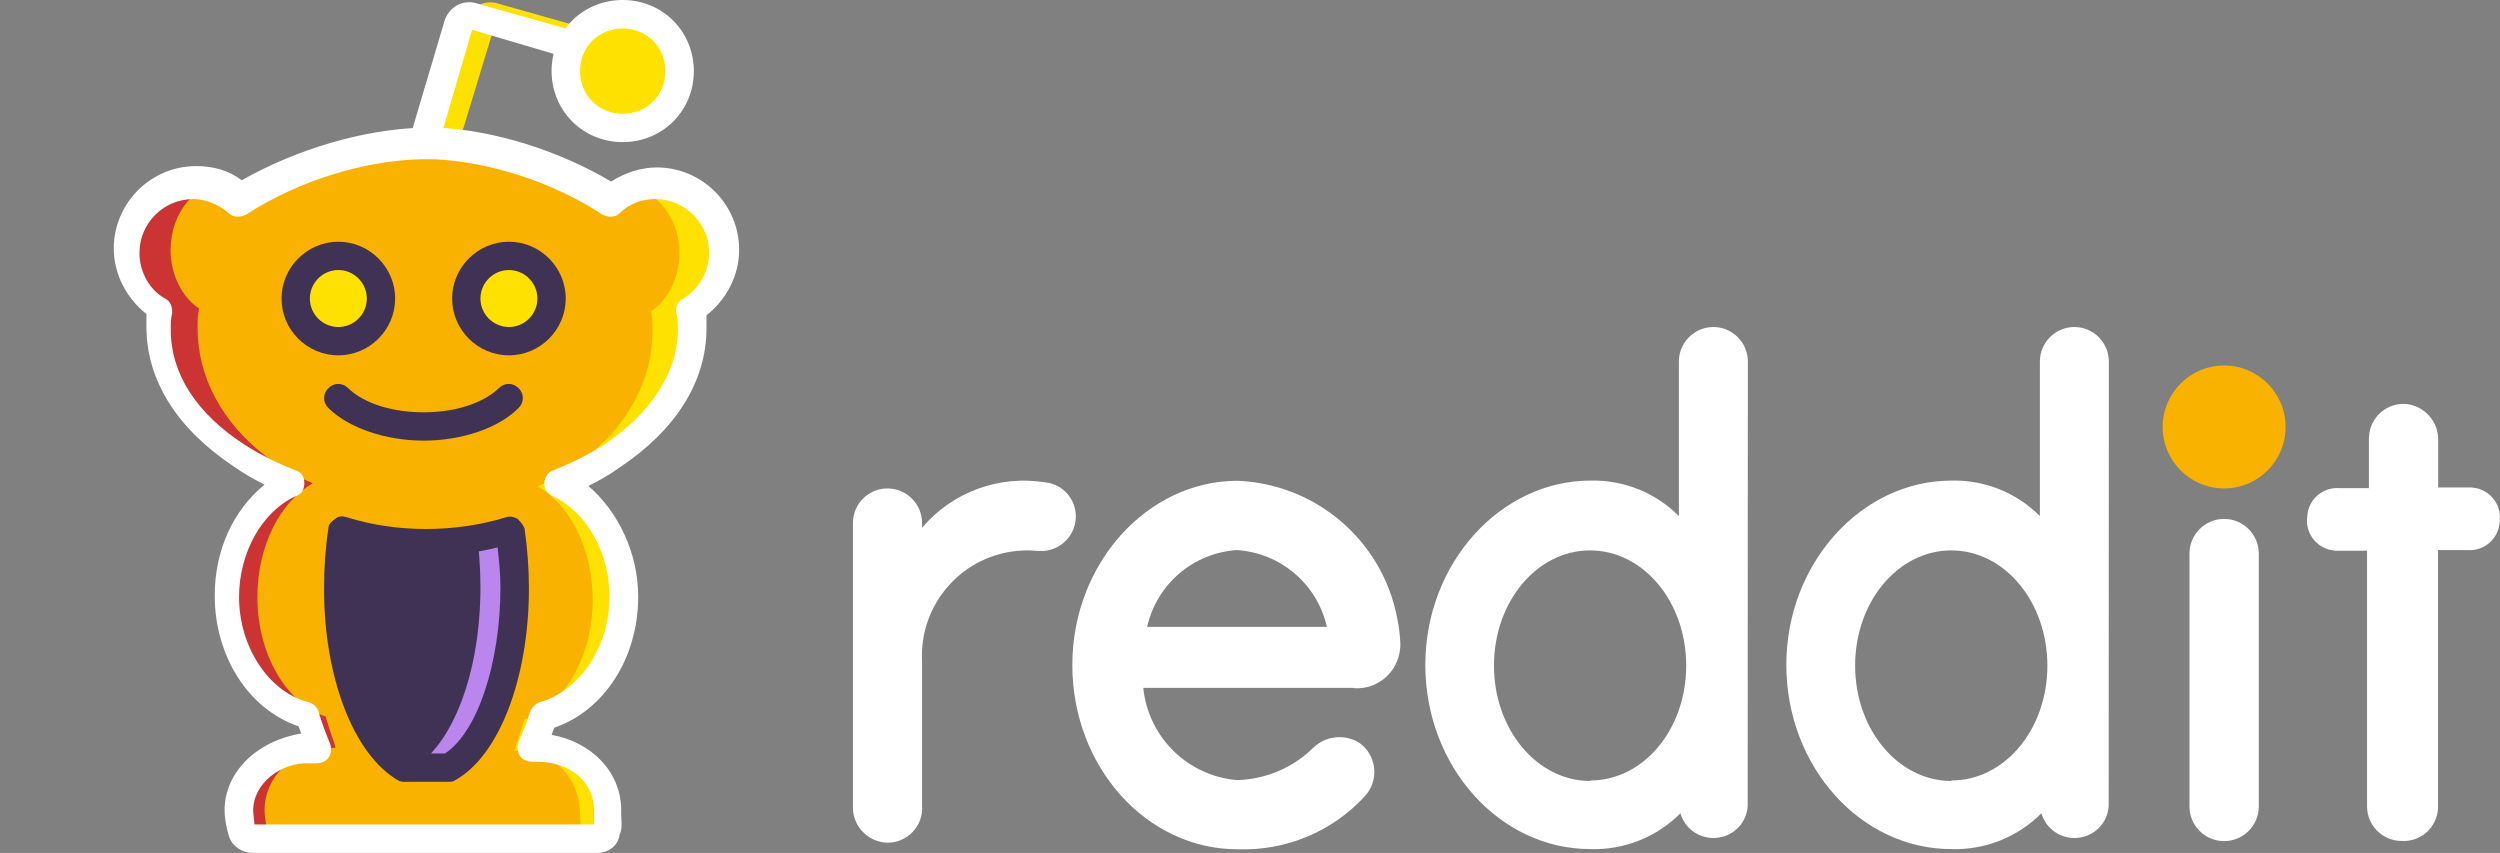
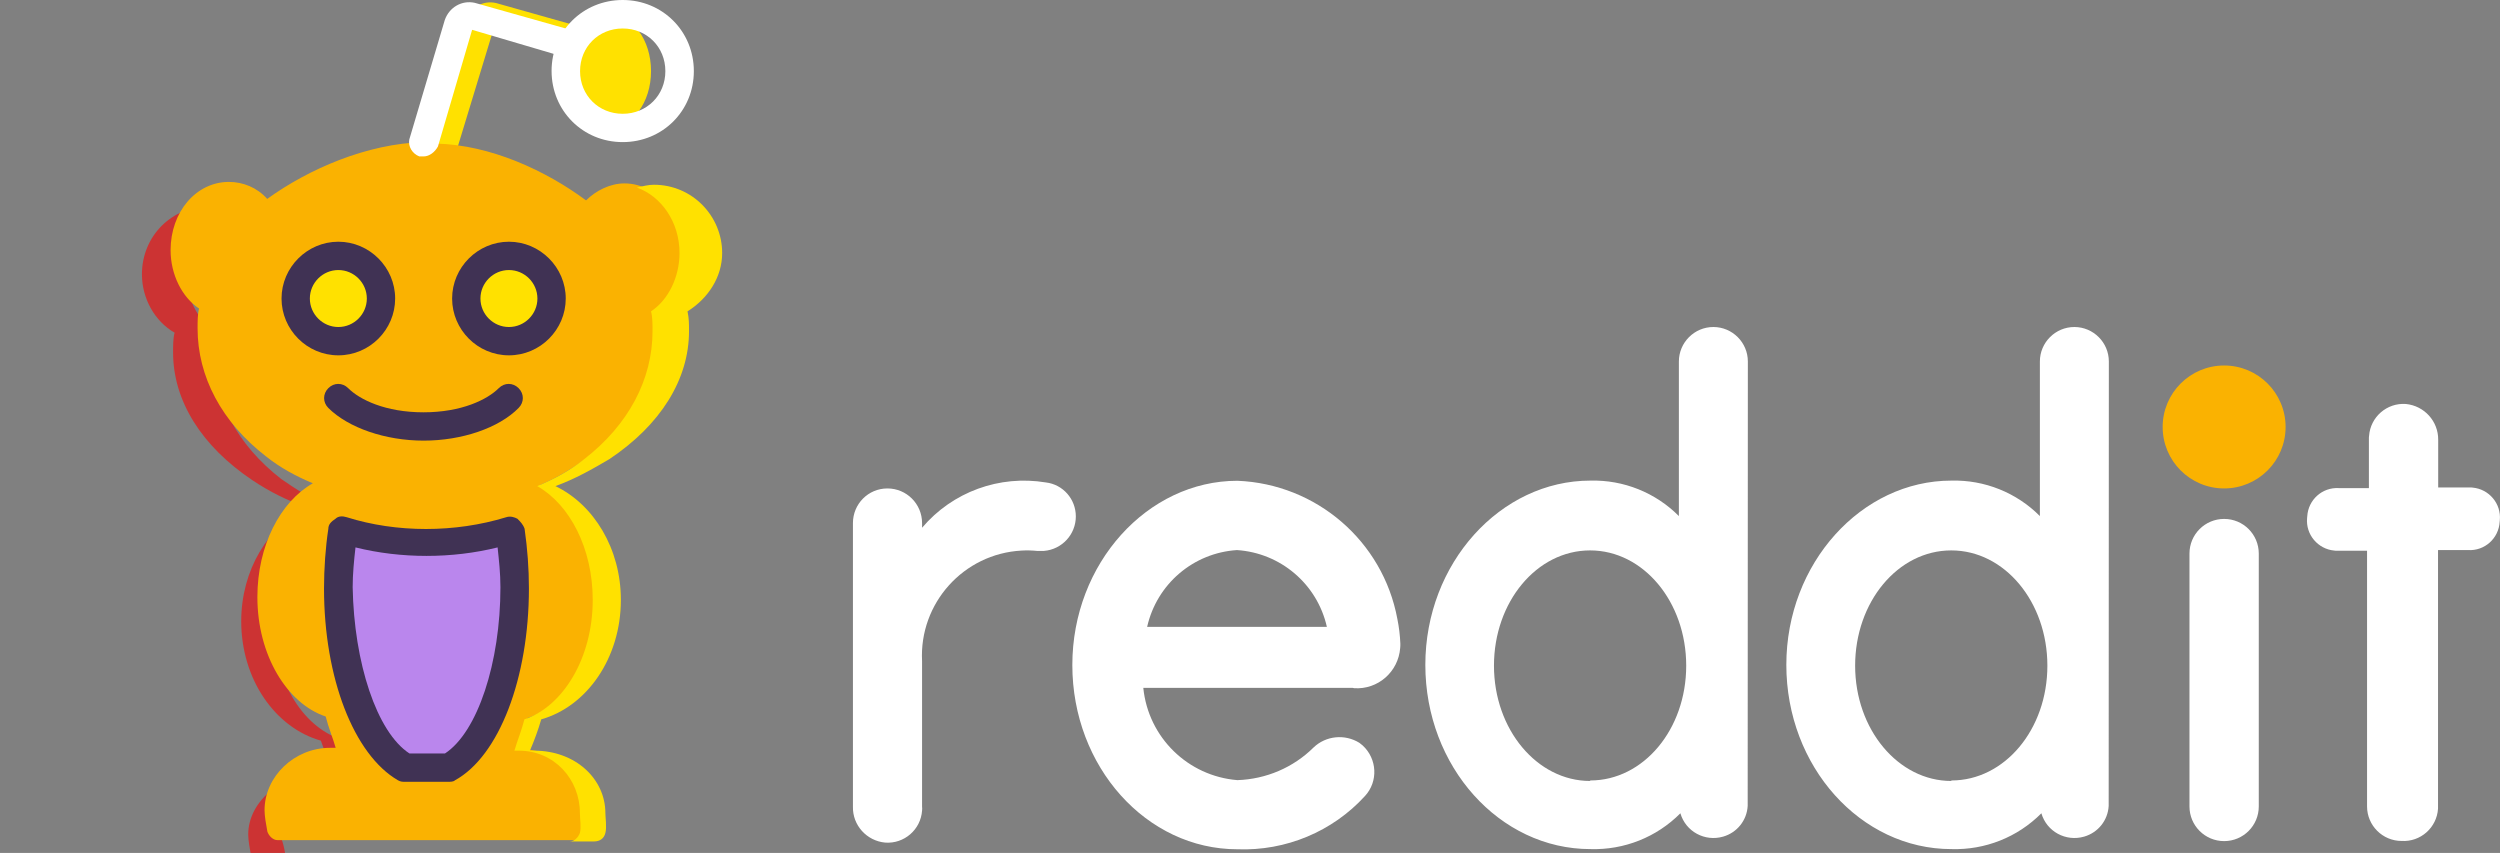
<svg xmlns="http://www.w3.org/2000/svg" version="1.1" id="Layer_1" x="0px" y="0px" viewBox="0 0 1500.7 512" style="enable-background:new 0 0 1500.7 512;" xml:space="preserve">
  <rect x="0" y="0" width="1500.7" height="512" fill="#808080" stroke="none" />
  <style type="text/css">
	.st0{fill:#CC3333;}
	.st1{fill:#FFE100;}
	.st2{fill:#FAB201;}
	.st3{fill:#BA86ED;}
	.st4{fill:#403254;}
	.st5{fill:#FFFFFF;}
</style>
-   <path class="st0" d="M168.1,500.1c-0.9-3.4-1.7-9.4-1.7-12.8c0-20.5,17.9-37.5,39.3-37.5c0.9,0,2.6,0,3.4,0c-2.6-6-4.3-12.8-6-18.8  c-23.9-7.7-41-36.7-41-71.7c0-30.7,13.7-57.2,33.3-68.3c-10.2-4.3-19.6-10.2-28.2-16.2c-26.5-20.5-41-47.8-41-76.8  c0-4.3,0-7.7,0.9-11.9c-10.2-6.8-17.1-20.5-17.1-35c0-18.8,11.1-34.1,25.6-39.3c-4.3,0-7.7-0.9-11.1-0.9c-23,0-41,17.9-41,41  c0,14.5,7.7,28.2,19.6,35c-0.9,3.4-0.9,7.7-0.9,11.9c0,29,17.1,56.3,47.8,76.8c10.2,6.8,20.5,11.9,32.4,16.2  c-23,11.1-39.3,37.5-39.3,68.3c0,35,20.5,64,47.8,71.7c2.6,6.8,4.3,12.8,6.8,18.8c-0.9,0-2.6,0-4.3,0c-24.7,0-46.1,17.1-46.1,37.5  c0,3.4,0.9,8.5,1.7,12.8c0.9,2.6,3.4,5.1,6.8,5.1h14.5C170.7,505.2,168.1,502.6,168.1,500.1" />
+   <path class="st0" d="M168.1,500.1c0-20.5,17.9-37.5,39.3-37.5c0.9,0,2.6,0,3.4,0c-2.6-6-4.3-12.8-6-18.8  c-23.9-7.7-41-36.7-41-71.7c0-30.7,13.7-57.2,33.3-68.3c-10.2-4.3-19.6-10.2-28.2-16.2c-26.5-20.5-41-47.8-41-76.8  c0-4.3,0-7.7,0.9-11.9c-10.2-6.8-17.1-20.5-17.1-35c0-18.8,11.1-34.1,25.6-39.3c-4.3,0-7.7-0.9-11.1-0.9c-23,0-41,17.9-41,41  c0,14.5,7.7,28.2,19.6,35c-0.9,3.4-0.9,7.7-0.9,11.9c0,29,17.1,56.3,47.8,76.8c10.2,6.8,20.5,11.9,32.4,16.2  c-23,11.1-39.3,37.5-39.3,68.3c0,35,20.5,64,47.8,71.7c2.6,6.8,4.3,12.8,6.8,18.8c-0.9,0-2.6,0-4.3,0c-24.7,0-46.1,17.1-46.1,37.5  c0,3.4,0.9,8.5,1.7,12.8c0.9,2.6,3.4,5.1,6.8,5.1h14.5C170.7,505.2,168.1,502.6,168.1,500.1" />
  <path class="st1" d="M267.1,93.9c-0.9,0-1.7,0-2.6,0c-4.3-1.7-6.8-6-6-10.2L279.8,12c2.6-7.7,10.2-11.9,17.9-10.2l60.6,17.1  c4.3,1.7,6.8,6,6,10.2c-1.7,4.3-6,6.8-10.2,6l-58-17.1l-21.3,70C273.9,91.3,270.5,93.9,267.1,93.9z" />
  <path class="st2" d="M254.3,85.3c-34.1,0.9-69.1,16.2-93.9,34.1c-6-6.8-14.5-10.2-23-10.2c-19.6,0-35,17.9-35,41  c0,14.5,6.8,28.2,17.1,35c-0.9,3.4-0.9,7.7-0.9,11.9c0,29,14.5,56.3,41,76.8c8.5,6.8,17.9,11.9,28.2,16.2  c-19.6,11.1-33.3,37.5-33.3,68.3c0,35,17.9,64,41,71.7c1.7,6.8,4.3,12.8,6,18.8c-0.9,0-2.6,0-3.4,0c-21.3,0-39.3,17.1-39.3,37.5  c0,3.4,0.9,8.5,1.7,12.8c0.9,2.6,3.4,5.1,6,5.1H344c2.6,0,5.1-1.7,6-5.1s0-9.4,0-11.9c0-20.5-15.4-37.5-36.7-37.5  c-0.9,0-1.7,0-2.6,0c2.6-6,4.3-12.8,6-18.8c23.9-7.7,41-36.7,41-71.7c0-30.7-13.7-57.2-33.3-68.3c10.2-4.3,19.6-10.2,28.2-16.2  c26.5-20.5,41-47.8,41-76.8c0-4.3,0-7.7-0.9-11.9c10.2-6.8,17.1-20.5,17.1-35c0-22.2-15.4-41-35-41c-8.5,0-17.1,4.3-23,10.2  C327.7,102.4,294.4,87,262,86.2h-7.7V85.3L254.3,85.3z" />
  <g>
    <path class="st1" d="M433.5,151.9c0-22.2-17.9-41-41-41c-3.4,0-6.8,0.9-10.2,1.7c14.5,5.1,25.6,20.5,25.6,39.3   c0,14.5-6.8,28.2-17.1,35c0.9,3.4,0.9,7.7,0.9,11.9c0,29-14.5,56.3-41,76.8c-8.5,6.8-17.9,11.9-28.2,16.2   c19.6,11.1,33.3,37.5,33.3,68.3c0,35-17.9,64-41,71.7c-1.7,6.8-4.3,12.8-6,18.8c0.9,0,1.7,0,2.6,0c21.3,0,36.7,17.1,36.7,37.5   c0,3.4,0.9,8.5,0,11.9c-0.9,2.6-3.4,5.1-6,5.1h14.5c3.4,0,6-1.7,6.8-5.1c0.9-3.4,0-9.4,0-11.9c0-20.5-17.9-37.5-42.7-37.5   c-0.9,0-1.7,0-2.6,0c2.6-6,5.1-12.8,6.8-18.8c27.3-7.7,47.8-36.7,47.8-71.7c0-30.7-16.2-57.2-39.3-68.3   c11.9-4.3,22.2-10.2,32.4-16.2c30.7-20.5,47.8-47.8,47.8-76.8c0-4.3,0-7.7-0.9-11.9C425,179.2,433.5,166.4,433.5,151.9" />
-     <path class="st1" d="M407.9,42.7c0-18.8-15.4-34.1-34.1-34.1S339.7,24,339.7,42.7s15.4,34.1,34.1,34.1S407.9,61.4,407.9,42.7" />
  </g>
  <path class="st1" d="M390.8,42.7c0-18.8-11.1-34.1-25.6-34.1S339.6,24,339.6,42.7s11.1,34.1,25.6,34.1S390.8,61.4,390.8,42.7" />
  <g>
    <path class="st1" d="M228.7,179.2c0-14.5-11.1-25.6-25.6-25.6s-25.6,11.1-25.6,25.6s11.1,25.6,25.6,25.6   C217.6,204.8,228.7,193.7,228.7,179.2" />
    <path class="st1" d="M331.1,179.2c0-14.5-11.1-25.6-25.6-25.6s-25.6,11.1-25.6,25.6s11.1,25.6,25.6,25.6S331.1,193.7,331.1,179.2" />
  </g>
  <path class="st3" d="M268.8,460.8h-25.6c-23-13.7-40.1-56.3-40.1-108.4c0-11.9,0.9-23.9,2.6-35c15.4,4.3,32.4,6.8,50.3,6.8  s34.1-2.6,50.3-6.8c1.7,11.1,2.6,23,2.6,35C308.9,404.5,291.8,447.1,268.8,460.8" />
-   <path class="st4" d="M248.3,460.8h-6c-22.2-13.7-39.3-56.3-39.3-108.4c0-11.9,0.9-23.9,2.6-35c15.4,4.3,32.4,6.8,50.3,6.8  s14.5-2.6,29.9-6.8c1.7,11.1,2.6,23,2.6,35C288.4,404.5,271.4,447.1,248.3,460.8" />
  <path class="st4" d="M203.1,213.3c-18.8,0-34.1-15.4-34.1-34.1s15.4-34.1,34.1-34.1s34.1,15.4,34.1,34.1S221.9,213.3,203.1,213.3z   M203.1,162.1c-9.4,0-17.1,7.7-17.1,17.1s7.7,17.1,17.1,17.1s17.1-7.7,17.1-17.1S212.5,162.1,203.1,162.1z" />
  <path class="st4" d="M305.5,213.3c-18.8,0-34.1-15.4-34.1-34.1s15.4-34.1,34.1-34.1s34.1,15.4,34.1,34.1S324.3,213.3,305.5,213.3z   M305.5,162.1c-9.4,0-17.1,7.7-17.1,17.1s7.7,17.1,17.1,17.1s17.1-7.7,17.1-17.1S314.9,162.1,305.5,162.1z" />
  <path class="st4" d="M254.3,264.5c-23,0-45.2-7.7-57.2-19.6c-3.4-3.4-3.4-8.5,0-11.9s8.5-3.4,11.9,0c6.8,6.8,22.2,14.5,45.2,14.5  s38.4-7.7,45.2-14.5c3.4-3.4,8.5-3.4,11.9,0s3.4,8.5,0,11.9C299.5,256.9,277.3,264.5,254.3,264.5z" />
-   <path class="st5" d="M358.4,512H151.9c-6.8,0-12.8-4.3-14.5-10.2c-1.7-5.1-2.6-11.9-2.6-15.4c0-23,19.6-41.8,46.1-46.1  c-0.9-1.7-0.9-2.6-1.7-4.3c-29.9-10.2-50.3-41.8-50.3-78.5c0-27.3,11.1-51.2,29.9-66.6c-6.8-3.4-12.8-6.8-18.8-11.1  c-33.3-22.2-52.1-51.2-52.1-83.6c0-2.6,0-5.1,0-7.7c-11.9-9.4-19.6-23.9-19.6-39.3c0-27.3,22.2-49.5,49.5-49.5  c10.2,0,19.6,2.6,27.3,8.5c33.3-18.8,73.4-30.7,109.2-31.6l0,0h8.5c34.1,1.7,72.5,13.7,104.1,32.4c7.7-5.1,17.9-8.5,27.3-8.5  c27.3,0,49.5,22.2,49.5,49.5c0,15.4-7.7,29.9-19.6,39.3c0,2.6,0,5.1,0,7.7c0,32.4-18.8,61.4-52.1,83.6c-6,4.3-11.9,7.7-18.8,11.1  c17.9,15.4,29.9,40.1,29.9,66.6c0,36.7-20.5,68.3-50.3,78.5c-0.9,1.7-0.9,2.6-1.7,4.3c23.9,4.3,41.8,22.2,41.8,45.2  c0,0.9,0,1.7,0,2.6c0,3.4,0.9,8.5-0.9,11.9C371.2,507.7,365.2,512,358.4,512z M152.7,494.9h203.9c0-1.7,0-3.4,0-4.3  c0-1.7,0-2.6,0-4.3c0-17.1-14.5-29-34.1-29c-0.9,0-1.7,0-2.6,0c-2.6,0-6-0.9-7.7-3.4s-1.7-6-0.9-8.5c2.6-6,5.1-11.9,6.8-17.9  c0.9-2.6,3.4-5.1,6-6c23.9-6.8,41.8-33.3,41.8-63.1c0-26.5-13.7-51.2-34.1-60.6c-3.4-1.7-5.1-4.3-5.1-7.7s2.6-6.8,5.1-7.7  c11.1-4.3,21.3-9.4,30.7-15.4c28.2-18.8,44.4-43.5,44.4-69.1c0-3.4,0-6.8-0.9-10.2s0.9-6.8,4.3-8.5c9.4-6,15.4-16.2,15.4-27.3  c0-17.9-14.5-32.4-32.4-32.4c-7.7,0-15.4,2.6-21.3,8.5c-2.6,2.6-6.8,2.6-10.2,0.9c-29.9-19.6-67.4-31.6-100.7-33.3h-8.5  c-34.1,0.9-73.4,12.8-105,33.3c-3.4,1.7-7.7,1.7-10.2-0.9c-6-5.1-13.7-8.5-21.3-8.5c-17.9,0-32.4,14.5-32.4,32.4  c0,11.1,6,22.2,15.4,27.3c3.4,1.7,4.3,5.1,4.3,8.5c-0.9,3.4-0.9,6.8-0.9,10.2c0,26.5,15.4,50.3,44.4,69.1c9.4,6,19.6,11.1,30.7,15.4  c3.4,0.9,5.1,4.3,5.1,7.7s-1.7,6.8-5.1,7.7c-20.5,9.4-34.1,34.1-34.1,60.6c0,29.9,17.9,57.2,41.8,63.1c2.6,0.9,5.1,2.6,6,6  c1.7,6,4.3,12.8,6.8,18.8c0.9,2.6,0.9,6-0.9,8.5s-4.3,3.4-7.7,3.4c-0.9,0-2.6,0-3.4,0c-17.1-0.9-34.1,11.9-34.1,28.2  C151.9,488.1,152.7,492.4,152.7,494.9z" />
  <path class="st5" d="M254.3,93.9c-0.9,0-1.7,0-2.6,0c-4.3-1.7-6.8-6-6-10.2L267,12c2.7-7.7,10.3-12,18-10.3l60.6,17.1  c4.3,1.7,6.8,6,6,10.2c-1.7,4.3-6,6.8-10.2,6l-58-17.1l-20.5,70C261.1,91.3,257.7,93.9,254.3,93.9z" />
  <path class="st5" d="M373.8,85.3c-23.9,0-42.7-18.8-42.7-42.7S349.9,0,373.8,0s42.7,18.8,42.7,42.7S397.7,85.3,373.8,85.3z   M373.8,17.1c-14.5,0-25.6,11.1-25.6,25.6s11.1,25.6,25.6,25.6s25.6-11.1,25.6-25.6S388.3,17.1,373.8,17.1z" />
  <path class="st4" d="M268.8,469.3h-25.6c-1.7,0-2.6,0-4.3-0.9c-26.5-15.4-44.4-61.4-44.4-115.2c0-11.9,0.9-24.7,2.6-35.8  c0-2.6,1.7-4.3,4.3-6c1.7-1.7,4.3-1.7,6.8-0.9c29.9,9.4,64.9,9.4,95.6,0c2.6-0.9,5.1,0,6.8,0.9c1.7,1.7,3.4,3.4,4.3,6  c1.7,11.9,2.6,23.9,2.6,35.8c0,53.8-17.9,100.7-44.4,115.2C272.2,469.3,270.5,469.3,268.8,469.3z M245.8,452.3h21.3  c19.6-12.8,33.3-54.6,33.3-99.8c0-8.5-0.9-16.2-1.7-23.9c-27.3,6.8-58,6.8-85.3,0c-0.9,7.7-1.7,16.2-1.7,23.9  C212.5,397.7,226.1,439.5,245.8,452.3z" />
  <circle class="st2" cx="1335.1" cy="256.3" r="36.9" />
  <path class="st5" d="M812.8,413.1c14.3,1,26.6-9.8,27.7-24.1c0.1-0.8,0.1-1.7,0.1-2.6c-0.2-5-0.8-10-1.8-14.9  c-8.7-46.7-48.6-81-96-82.9c-54,0-99.1,49.6-99.1,110.6s44.4,110.6,99.1,110.6c29,1.1,57.1-10.6,76.6-32c8-8.7,7.3-22.3-1.4-30.3  c-0.7-0.6-1.3-1.1-2-1.6c-8.7-5.4-20.1-4.3-27.5,2.8c-12.2,12.1-28.5,19-45.7,19.6c-29.7-2.4-53.5-25.6-56.5-55.4H812L812.8,413.1z   M742.5,330.2c26.2,1.7,48.2,20.4,54,46.1H688.6C694.4,350.6,716.3,331.9,742.5,330.2z" />
  <path class="st5" d="M645.8,310c0-10.4-7.7-19.2-18-20.4c-27.8-4.6-56,5.6-74.3,27.2V314c0-11.5-9.3-20.8-20.8-20.8  S512,302.5,512,314v170.2c-0.3,11.2,8.3,20.6,19.4,21.6c11.4,0.8,21.3-7.8,22.1-19.2c0.1-0.8,0.1-1.6,0-2.4v-87.3  c-1.8-34.8,24.9-64.5,59.7-66.4c3.1-0.2,6.3-0.1,9.3,0.2h4.2C637.5,329.8,645.8,320.8,645.8,310z" />
  <path class="st5" d="M1355.9,332.3c0-11.5-9.3-20.8-20.8-20.8s-20.8,9.3-20.8,20.8l0,0v151.8c0,11.5,9.3,20.8,20.8,20.8  s20.8-9.3,20.8-20.8V332.3z" />
  <path class="st5" d="M1049.2,217c0-11.4-9.3-20.7-20.7-20.7l0,0l0,0c-11.4,0-20.7,9.3-20.7,20.7v92.8c-14-14.1-33.2-21.8-53.1-21.3  c-54,0-99.1,49.6-99.1,110.6s44.5,110.6,99.1,110.6c20.2,0.6,39.7-7.1,54-21.5c3.2,11,14.7,17.2,25.7,14c8.3-2.4,14.2-9.7,14.7-18.4  L1049.2,217L1049.2,217z M954.5,468.8c-31.8,0-57.7-30.9-57.7-69.2s25.7-69.2,57.7-69.2s57.7,30.9,57.7,69.2s-25.7,68.9-57.6,68.9  L954.5,468.8z" />
  <path class="st5" d="M1265.9,217c0-11.4-9.3-20.7-20.7-20.7l0,0c-11.4,0-20.7,9.3-20.7,20.7l0,0v92.8c-14-14.1-33.2-21.8-53.1-21.3  c-54,0-99.1,49.6-99.1,110.6s44.5,110.6,99.1,110.6c20.2,0.6,39.7-7.1,54-21.5c3.2,11,14.7,17.2,25.7,14c8.3-2.4,14.2-9.7,14.7-18.4  L1265.9,217L1265.9,217z M1171.3,468.8c-31.8,0-57.7-30.9-57.7-69.2s25.7-69.2,57.7-69.2s57.7,30.9,57.7,69.2s-25.7,68.9-57.6,68.9  L1171.3,468.8z" />
  <path class="st5" d="M1463.5,484.1V330.2h18c10,0.6,18.4-7,19-16.9c0-0.3,0.1-0.7,0.1-1.1c0.9-9.9-6.5-18.6-16.3-19.5  c-0.5-0.1-1.1-0.1-1.7-0.1h-19V264c0.1-11.1-8.3-20.4-19.4-21.5c-11.4-0.8-21.3,7.8-22.1,19.2c-0.1,0.5-0.1,1-0.1,1.5V293h-18  c-10-0.6-18.4,7-19,16.9c0,0.3-0.1,0.7-0.1,1.1c-0.9,9.9,6.5,18.6,16.3,19.5c0.5,0.1,1.1,0.1,1.7,0.1h18v153.5  c0,11.4,9.3,20.7,20.7,20.7l0,0l0,0c11.4,0.7,21.2-8,21.9-19.4C1463.5,485,1463.5,484.5,1463.5,484.1z" />
</svg>